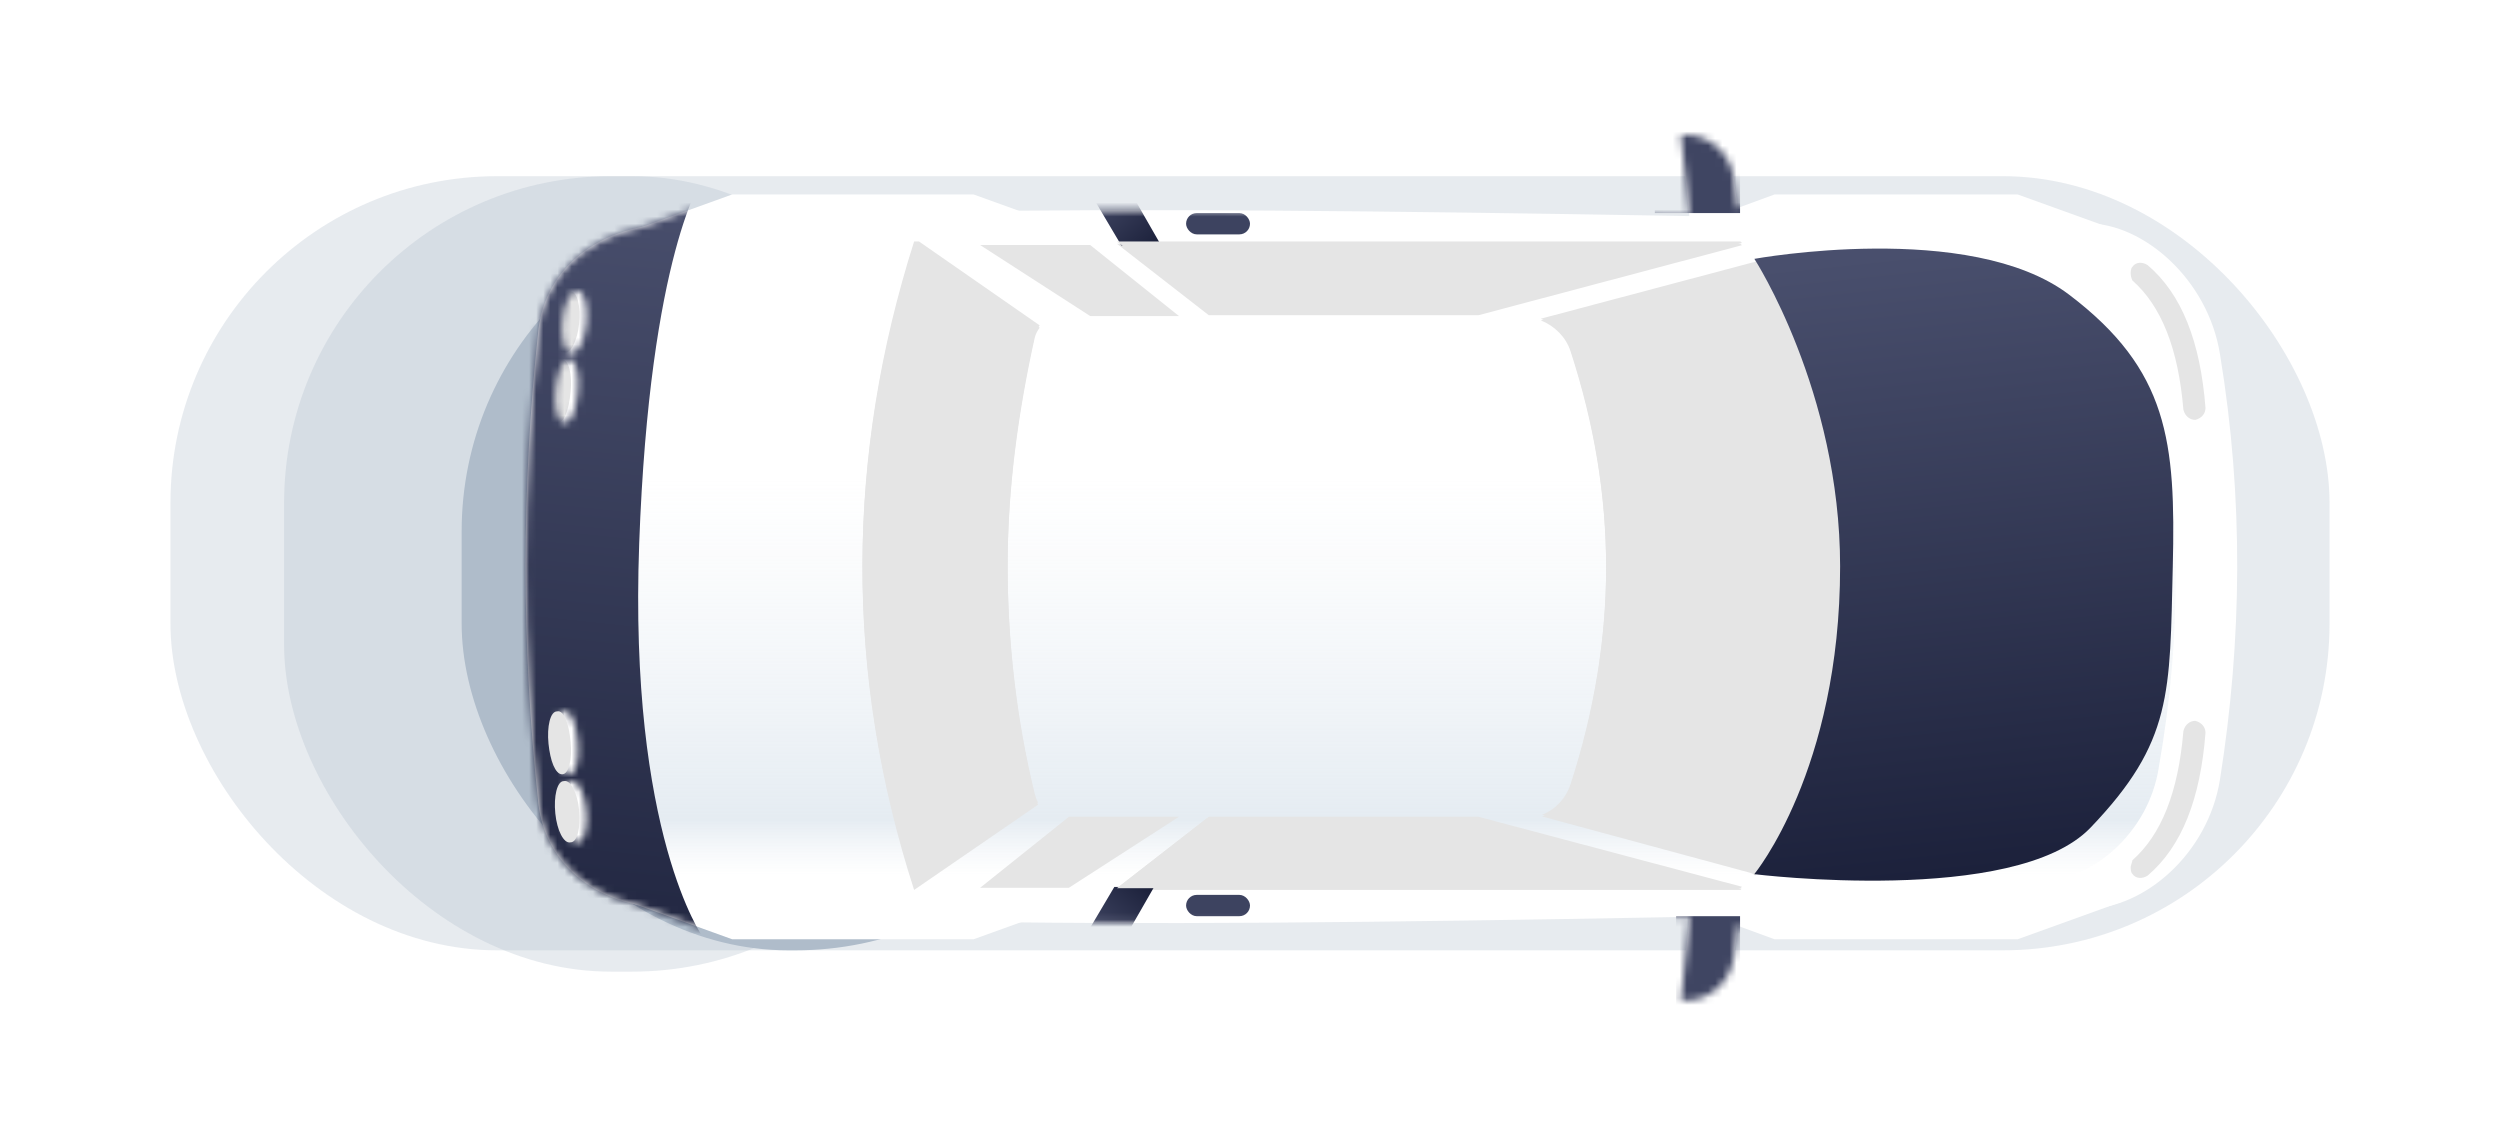
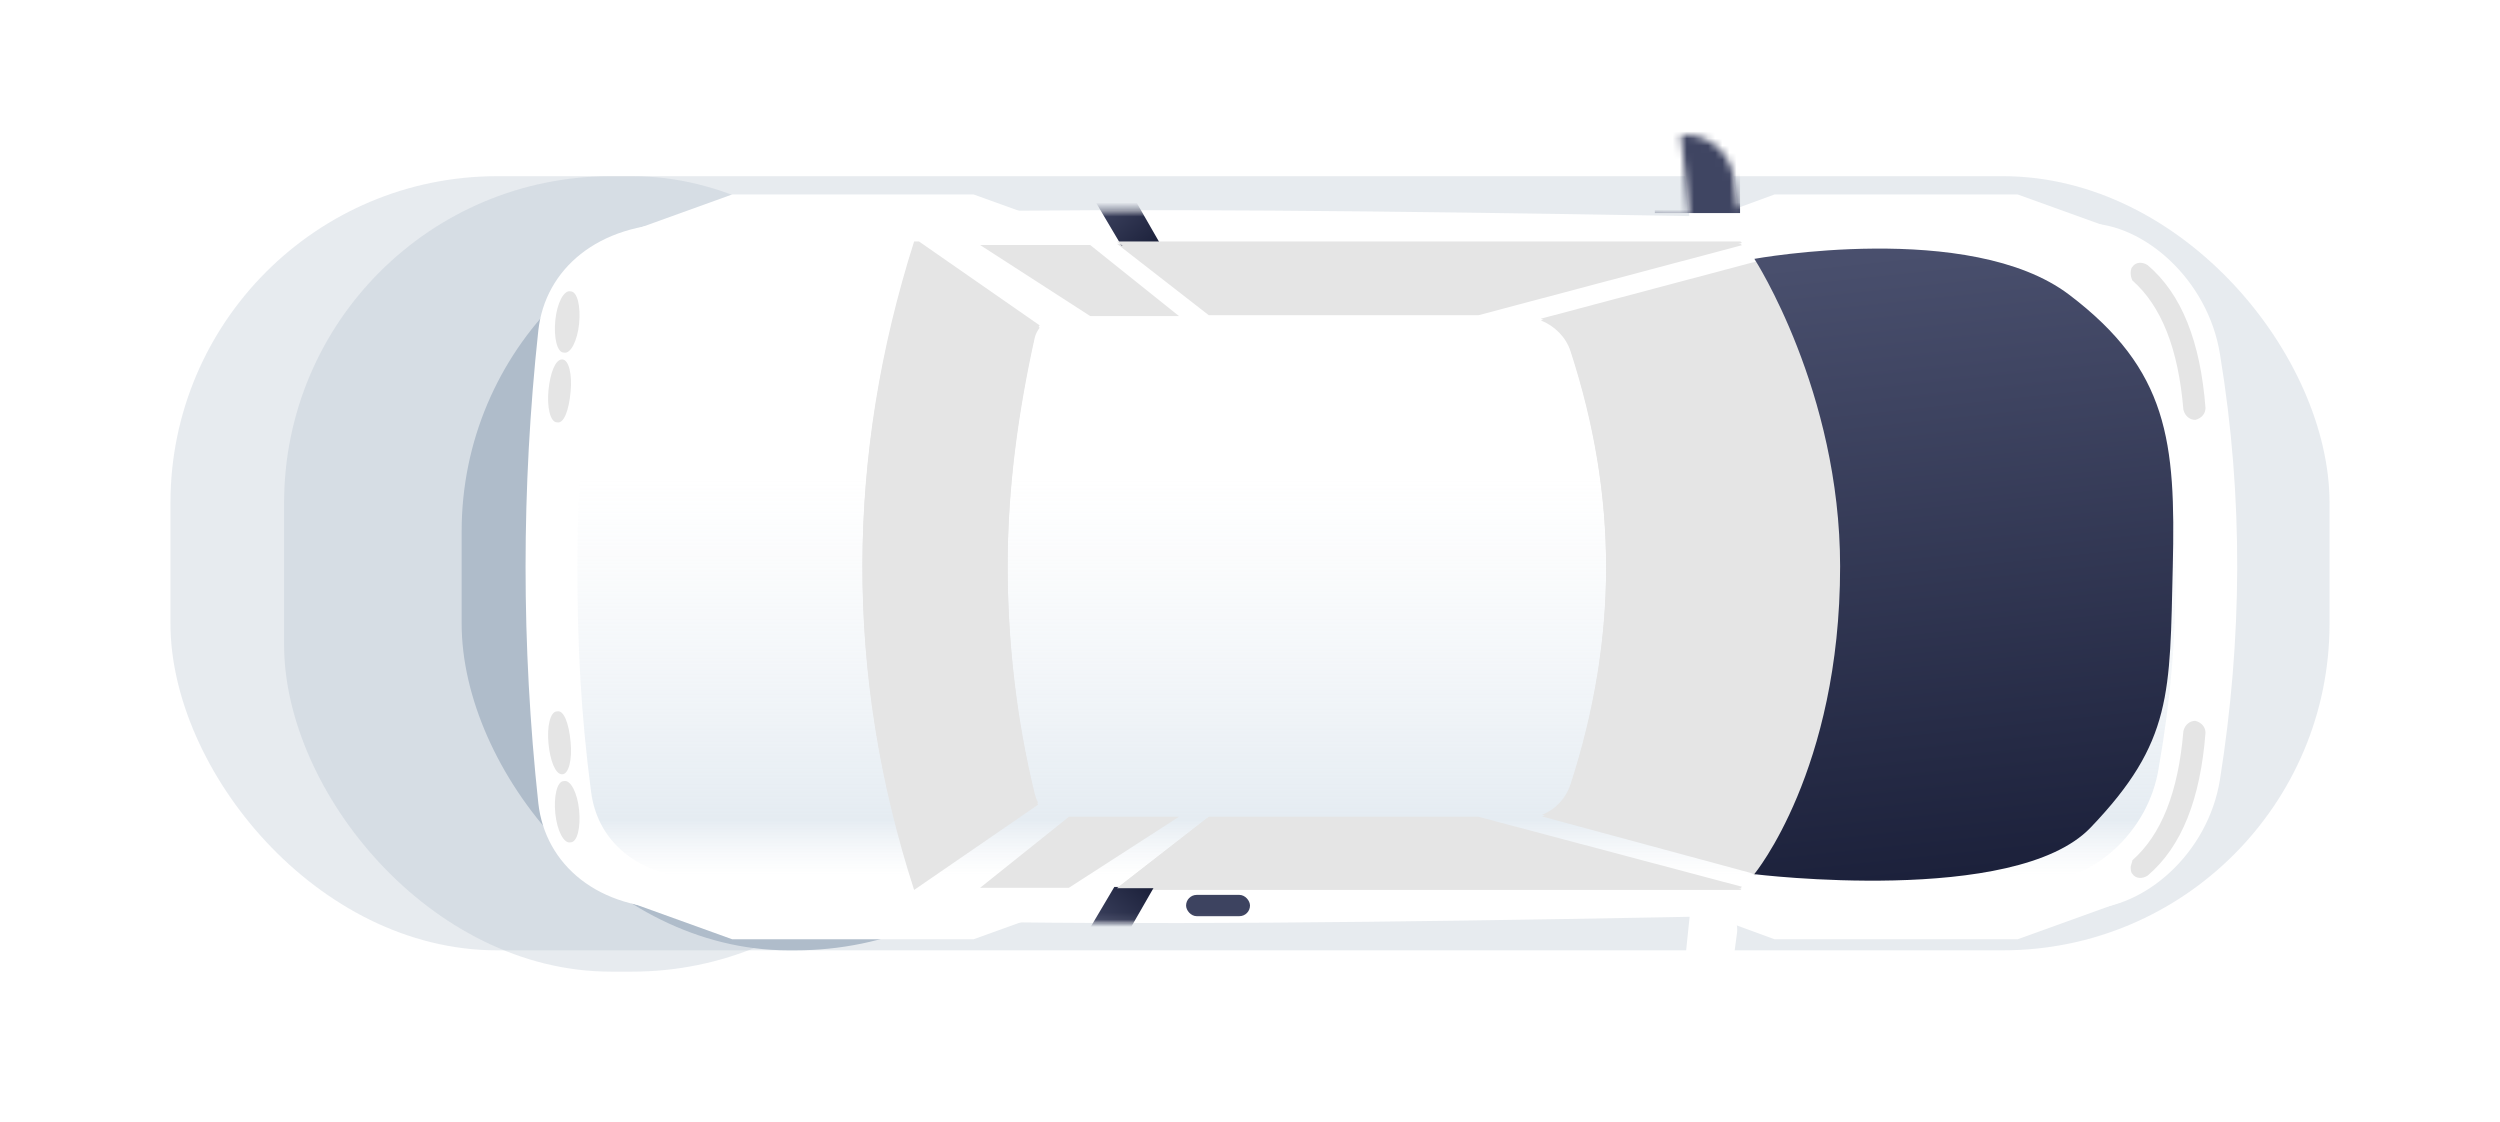
<svg xmlns="http://www.w3.org/2000/svg" width="352" height="158" viewBox="0 0 352 158" fill="none">
  <g opacity="0.3" filter="url(#filter0_f_3_241)">
    <rect x="24" y="24.807" width="304" height="109" rx="46" fill="#AFBCCA" />
  </g>
  <g opacity="0.3" filter="url(#filter1_f_3_241)">
    <rect x="40" y="24.807" width="95" height="112" rx="46" fill="#AFBCCA" />
  </g>
  <g filter="url(#filter2_f_3_241)">
    <rect x="65" y="28.807" width="93" height="105" rx="46" fill="#AFBCCA" />
  </g>
  <path d="M75.796 113.09C73.401 90.824 73.401 68.798 75.796 46.533C76.753 37.914 84.175 31.45 95.667 31.45C133.494 28.098 214.416 30.013 293.901 31.45C301.802 31.45 310.899 39.35 312.575 49.885C315.927 70.235 315.687 90.106 312.575 109.738C310.899 120.272 301.802 127.933 293.901 127.933C214.416 129.609 133.494 131.524 95.667 127.933C84.175 128.173 76.753 121.709 75.796 113.09Z" fill="white" />
  <path d="M81.3 79.814C81.3 68.801 82.019 59.224 83.216 48.451C84.173 40.789 90.638 36.001 100.214 36.001L114.339 34.565L232.131 34.565C247.932 34.086 271.394 34.565 288.153 36.001C294.378 36.001 302.518 42.465 303.955 52.042C305.63 61.858 306.349 70.477 306.349 80.293C306.349 90.109 305.63 98.488 303.954 108.065C302.518 117.402 294.378 123.866 288.153 123.866C273.31 125.542 249.608 125.781 232.131 125.302L114.339 125.302L100.214 123.866C90.638 123.866 84.173 119.078 83.216 111.416C81.779 100.403 81.3 90.827 81.3 79.814Z" fill="url(#paint0_linear_3_241)" />
  <path d="M235.485 32.648L249.85 27.381L284.086 27.381L298.69 32.648L235.485 32.648Z" fill="white" />
  <path d="M235.485 126.98L249.85 132.247L284.086 132.247L298.69 126.98L235.485 126.98Z" fill="white" />
  <path fill-rule="evenodd" clip-rule="evenodd" d="M129.395 34.324L146.384 46.137C146.077 46.55 145.84 47.012 145.702 47.494C143.308 58.268 141.872 69.041 141.872 79.815C141.872 90.349 143.069 101.362 145.702 112.136C145.809 112.563 145.964 112.954 146.16 113.305L128.711 125.301H128.707C118.891 94.896 119.13 64.49 128.707 34.324L129.395 34.324ZM156.962 125.301L245.062 125.301C245.113 125.25 245.164 125.199 245.215 125.147L208.624 115.248H169.887L156.962 125.301ZM247.119 123.049C248.646 121.224 250.04 119.196 251.3 117C261.839 98.636 263 68.565 254.046 48C252.215 43.794 249.961 39.987 247.277 36.758C247.124 36.882 246.941 36.958 246.739 36.958L216.949 44.873C218.839 45.618 220.447 47.159 221.118 49.17C224.469 59.465 226.145 69.52 226.145 79.815C226.145 89.87 224.469 100.165 221.118 110.46C220.457 112.441 218.999 113.967 217.137 114.723L246.496 122.666C246.736 122.746 246.95 122.88 247.119 123.049ZM245.262 34.526C245.195 34.459 245.129 34.391 245.062 34.324L157.265 34.324L170.196 44.382L208.169 44.382L245.262 34.526Z" fill="#E5E5E5" />
  <path d="M88.484 32.648L103.088 27.381L137.085 27.381L151.689 32.648L88.484 32.648Z" fill="white" />
  <path d="M88.484 126.98L103.088 132.247L137.085 132.247L151.689 126.98L88.484 126.98Z" fill="white" />
  <path d="M79.384 49.645C78.427 49.645 77.948 47.491 78.187 45.096C78.427 42.702 79.384 40.787 80.342 41.026C81.3 41.026 81.778 43.181 81.539 45.575C81.3 47.969 80.342 49.885 79.384 49.645Z" fill="#E5E5E5" />
  <path d="M78.427 59.465C77.469 59.465 76.99 57.31 77.229 54.916C77.469 52.522 78.187 50.606 79.145 50.606C80.102 50.606 80.581 52.761 80.342 55.155C80.102 57.789 79.384 59.704 78.427 59.465Z" fill="#E5E5E5" />
  <path d="M238.116 32.886L236.68 19L237.398 19C240.75 19 243.623 21.634 244.101 24.985L244.58 28.576C244.82 30.731 243.144 32.886 240.75 32.886L238.116 32.886Z" fill="white" />
  <path d="M238.116 126.979L236.68 140.865L237.398 140.865C240.75 140.865 243.623 138.232 244.101 134.88L244.58 131.289C244.82 129.134 243.144 126.979 240.75 126.979L238.116 126.979Z" fill="white" />
  <mask id="mask0_3_241" style="mask-type:alpha" maskUnits="userSpaceOnUse" x="74" y="19" width="241" height="122">
    <g style="mix-blend-mode:multiply">
-       <path fill-rule="evenodd" clip-rule="evenodd" d="M244.589 29.31L249.85 27.381L284.086 27.381L295.757 31.59C303.168 32.691 311.029 40.167 312.575 49.885C315.927 70.235 315.687 90.106 312.575 109.738C311.132 118.809 304.185 125.75 297.238 127.503L284.086 132.247L249.85 132.247L244.56 130.307C244.609 130.629 244.617 130.959 244.58 131.289L244.101 134.88C243.623 138.232 240.75 140.865 237.398 140.865H236.68L237.898 129.086C203.389 129.738 170.674 130.17 143.656 129.876L137.085 132.247L103.088 132.247L89.591 127.379C81.595 125.647 76.572 120.076 75.796 113.09C73.401 90.824 73.401 68.798 75.796 46.533C76.6 39.29 81.97 33.569 90.484 31.927L103.088 27.381L137.085 27.381L143.419 29.665C170.472 29.406 203.265 29.829 237.862 30.427L236.68 19H237.398C240.75 19 243.623 21.634 244.101 24.985L244.58 28.576C244.608 28.822 244.61 29.067 244.589 29.31ZM299.93 37.198C299.69 37.438 299.69 37.916 299.69 38.156C299.69 38.635 299.93 39.113 299.93 39.113C304 42.705 306.394 48.69 307.112 57.309C307.352 58.267 308.07 58.745 308.788 58.745C309.746 58.506 310.225 57.788 310.225 57.069C309.506 47.732 306.873 41.029 302.085 36.959C301.366 36.48 300.409 36.48 299.93 37.198ZM80.384 49.645C79.427 49.645 78.948 47.491 79.187 45.097C79.427 42.703 80.384 40.787 81.342 41.027C82.3 41.027 82.778 43.181 82.539 45.575C82.3 47.97 81.342 49.885 80.384 49.645ZM78.23 54.915C77.99 57.309 78.469 59.464 79.427 59.464C80.384 59.704 81.102 57.788 81.342 55.155C81.581 52.761 81.102 50.606 80.145 50.606C79.187 50.606 78.469 52.521 78.23 54.915ZM79.187 114.529C78.948 112.134 79.427 109.98 80.384 109.98C81.342 109.74 82.3 111.656 82.539 114.05C82.778 116.444 82.3 118.599 81.342 118.599C80.384 118.838 79.427 116.923 79.187 114.529ZM78.23 104.713C77.99 102.318 78.469 100.164 79.427 100.164C80.384 99.924 81.102 101.84 81.342 104.473C81.581 106.867 81.102 109.022 80.145 109.022C79.187 109.022 78.469 107.107 78.23 104.713ZM299.69 121.709C299.69 121.949 299.69 122.427 299.93 122.667C300.409 123.385 301.366 123.385 302.085 122.906C306.873 118.836 309.506 112.133 310.225 102.796C310.225 102.077 309.746 101.359 308.788 101.12C308.07 101.12 307.352 101.598 307.112 102.556C306.394 111.175 304 117.16 299.93 120.751C299.93 120.871 299.87 121.051 299.81 121.23C299.75 121.41 299.69 121.589 299.69 121.709Z" fill="url(#paint1_linear_3_241)" />
+       <path fill-rule="evenodd" clip-rule="evenodd" d="M244.589 29.31L249.85 27.381L284.086 27.381L295.757 31.59C303.168 32.691 311.029 40.167 312.575 49.885C315.927 70.235 315.687 90.106 312.575 109.738C311.132 118.809 304.185 125.75 297.238 127.503L284.086 132.247L249.85 132.247L244.56 130.307C244.609 130.629 244.617 130.959 244.58 131.289L244.101 134.88C243.623 138.232 240.75 140.865 237.398 140.865H236.68L237.898 129.086C203.389 129.738 170.674 130.17 143.656 129.876L137.085 132.247L103.088 132.247L89.591 127.379C81.595 125.647 76.572 120.076 75.796 113.09C73.401 90.824 73.401 68.798 75.796 46.533C76.6 39.29 81.97 33.569 90.484 31.927L103.088 27.381L137.085 27.381L143.419 29.665C170.472 29.406 203.265 29.829 237.862 30.427L236.68 19H237.398C240.75 19 243.623 21.634 244.101 24.985L244.58 28.576C244.608 28.822 244.61 29.067 244.589 29.31ZM299.93 37.198C299.69 37.438 299.69 37.916 299.69 38.156C299.69 38.635 299.93 39.113 299.93 39.113C304 42.705 306.394 48.69 307.112 57.309C307.352 58.267 308.07 58.745 308.788 58.745C309.746 58.506 310.225 57.788 310.225 57.069C309.506 47.732 306.873 41.029 302.085 36.959C301.366 36.48 300.409 36.48 299.93 37.198ZM80.384 49.645C79.427 49.645 78.948 47.491 79.187 45.097C82.3 41.027 82.778 43.181 82.539 45.575C82.3 47.97 81.342 49.885 80.384 49.645ZM78.23 54.915C77.99 57.309 78.469 59.464 79.427 59.464C80.384 59.704 81.102 57.788 81.342 55.155C81.581 52.761 81.102 50.606 80.145 50.606C79.187 50.606 78.469 52.521 78.23 54.915ZM79.187 114.529C78.948 112.134 79.427 109.98 80.384 109.98C81.342 109.74 82.3 111.656 82.539 114.05C82.778 116.444 82.3 118.599 81.342 118.599C80.384 118.838 79.427 116.923 79.187 114.529ZM78.23 104.713C77.99 102.318 78.469 100.164 79.427 100.164C80.384 99.924 81.102 101.84 81.342 104.473C81.581 106.867 81.102 109.022 80.145 109.022C79.187 109.022 78.469 107.107 78.23 104.713ZM299.69 121.709C299.69 121.949 299.69 122.427 299.93 122.667C300.409 123.385 301.366 123.385 302.085 122.906C306.873 118.836 309.506 112.133 310.225 102.796C310.225 102.077 309.746 101.359 308.788 101.12C308.07 101.12 307.352 101.598 307.112 102.556C306.394 111.175 304 117.16 299.93 120.751C299.93 120.871 299.87 121.051 299.81 121.23C299.75 121.41 299.69 121.589 299.69 121.709Z" fill="url(#paint1_linear_3_241)" />
    </g>
  </mask>
  <g mask="url(#mask0_3_241)">
-     <path d="M44 146.5L99 132C99 132 88.5 117.5 90 76.5C91.5 35.5 99 25 99 25L46 22.5L21 25L16.5 76.5L21 132L44 146.5Z" fill="url(#paint2_linear_3_241)" />
    <rect x="233" y="15" width="12" height="15" fill="#3F4562" />
    <path d="M152.801 25.971L157.104 23.424L163.5 34.576L157.896 34.576L152.801 25.971Z" fill="url(#paint3_linear_3_241)" />
    <path d="M151.801 133.486L156.104 136.033L162.5 124.881L156.896 124.881L151.801 133.486Z" fill="url(#paint4_linear_3_241)" />
-     <rect x="236" y="129" width="9" height="15" fill="#3F4562" />
-     <rect x="167" y="30" width="9" height="3" rx="1.5" fill="#3D4360" />
    <rect x="167" y="126" width="9" height="3" rx="1.5" fill="#3D4360" />
  </g>
  <path d="M79.384 109.98C78.427 109.98 77.948 112.135 78.187 114.529C78.427 116.923 79.384 118.838 80.342 118.599C81.3 118.599 81.778 116.444 81.539 114.05C81.3 111.656 80.342 109.74 79.384 109.98Z" fill="#E5E5E5" />
  <path d="M78.427 100.164C77.469 100.164 76.99 102.319 77.229 104.713C77.469 107.107 78.187 109.022 79.145 109.022C80.102 109.022 80.581 106.868 80.342 104.473C80.102 101.84 79.384 99.925 78.427 100.164Z" fill="#E5E5E5" />
  <path d="M146.384 45.812L129.395 34H128.707C119.13 64.166 118.891 94.572 128.707 124.977H128.711L146.16 112.981C145.964 112.63 145.809 112.239 145.702 111.812C143.069 101.038 141.872 90.025 141.872 79.491C141.872 68.717 143.308 57.944 145.702 47.17C145.84 46.688 146.077 46.226 146.384 45.812Z" fill="#E5E5E5" />
  <path d="M245.062 34C245.129 34.067 245.196 34.134 245.262 34.202L208.169 44.058L170.196 44.058L157.265 34L245.062 34Z" fill="#E5E5E5" />
  <path d="M245.062 125.058C245.129 124.991 245.196 124.923 245.262 124.856L208.169 115L170.196 115L157.265 125.058L245.062 125.058Z" fill="#E5E5E5" />
  <path d="M138 34.5H153.5L166 44.5H153.5L138 34.5Z" fill="#E5E5E5" />
  <path d="M166 115H150.5L138 125H150.5L166 115Z" fill="#E5E5E5" />
  <path d="M247.119 123.292C248.646 121.467 250.04 119.438 251.301 117.242C261.839 98.878 263 68.807 254.046 48.242C252.215 44.037 249.961 40.229 247.278 37C247.124 37.125 246.941 37.2 246.739 37.2L216.949 45.116C218.839 45.86 220.447 47.402 221.118 49.413C224.47 59.707 226.145 69.763 226.145 80.057C226.145 90.113 224.47 100.407 221.118 110.702C220.457 112.684 219 114.209 217.138 114.966L246.496 122.908C246.737 122.988 246.95 123.122 247.119 123.292Z" fill="#E5E5E5" />
  <path d="M294.344 116.534C283.725 127.616 247 123.082 247 123.082C247 123.082 259.088 108.475 259.088 79.764C259.088 55.079 247.015 36.447 247.015 36.447C247.015 36.447 277.366 30.916 291.322 41.484C305.323 52.086 306.35 62.206 305.928 79.764C305.499 97.612 305.928 104.446 294.344 116.534Z" fill="url(#paint5_linear_3_241)" />
  <path d="M300 38.531C300 38.291 300 37.812 300.239 37.573C300.718 36.855 301.676 36.855 302.394 37.334C307.182 41.404 309.816 48.107 310.534 57.444C310.534 58.163 310.055 58.881 309.098 59.12C308.379 59.12 307.661 58.642 307.422 57.684C306.704 49.065 304.309 43.08 300.239 39.488C300.239 39.488 300 39.01 300 38.531Z" fill="#E5E5E5" />
  <path d="M300 122.084C300 122.323 300 122.802 300.239 123.042C300.718 123.76 301.676 123.76 302.394 123.281C307.182 119.211 309.816 112.507 310.534 103.17C310.534 102.452 310.055 101.734 309.098 101.494C308.379 101.494 307.661 101.973 307.422 102.931C306.704 111.55 304.309 117.535 300.239 121.126C300.239 121.366 300 121.845 300 122.084Z" fill="#E5E5E5" />
  <defs>
    <filter id="filter0_f_3_241" x="0" y="0.807" width="352" height="157" filterUnits="userSpaceOnUse" color-interpolation-filters="sRGB">
      <feFlood flood-opacity="0" result="BackgroundImageFix" />
      <feBlend mode="normal" in="SourceGraphic" in2="BackgroundImageFix" result="shape" />
      <feGaussianBlur stdDeviation="12" result="effect1_foregroundBlur_3_241" />
    </filter>
    <filter id="filter1_f_3_241" x="21" y="5.807" width="133" height="150" filterUnits="userSpaceOnUse" color-interpolation-filters="sRGB">
      <feFlood flood-opacity="0" result="BackgroundImageFix" />
      <feBlend mode="normal" in="SourceGraphic" in2="BackgroundImageFix" result="shape" />
      <feGaussianBlur stdDeviation="9.5" result="effect1_foregroundBlur_3_241" />
    </filter>
    <filter id="filter2_f_3_241" x="46" y="9.807" width="131" height="143" filterUnits="userSpaceOnUse" color-interpolation-filters="sRGB">
      <feFlood flood-opacity="0" result="BackgroundImageFix" />
      <feBlend mode="normal" in="SourceGraphic" in2="BackgroundImageFix" result="shape" />
      <feGaussianBlur stdDeviation="9.5" result="effect1_foregroundBlur_3_241" />
    </filter>
    <linearGradient id="paint0_linear_3_241" x1="306" y1="133.307" x2="306" y2="60.307" gradientUnits="userSpaceOnUse">
      <stop offset="0.139" stop-color="#EFF3F7" stop-opacity="0" />
      <stop offset="0.245" stop-color="#E5ECF2" />
      <stop offset="0.904" stop-color="#EFF3F7" stop-opacity="0" />
    </linearGradient>
    <linearGradient id="paint1_linear_3_241" x1="183.59" y1="142.39" x2="179.233" y2="19.196" gradientUnits="userSpaceOnUse">
      <stop stop-color="#1B203A" />
      <stop offset="1" stop-color="#494F6D" />
    </linearGradient>
    <linearGradient id="paint2_linear_3_241" x1="61.485" y1="148.051" x2="74.533" y2="23.914" gradientUnits="userSpaceOnUse">
      <stop stop-color="#1B203A" />
      <stop offset="1" stop-color="#494F6D" />
    </linearGradient>
    <linearGradient id="paint3_linear_3_241" x1="161.389" y1="36.013" x2="153.018" y2="26.322" gradientUnits="userSpaceOnUse">
      <stop stop-color="#1B203A" />
      <stop offset="1" stop-color="#494F6D" />
    </linearGradient>
    <linearGradient id="paint4_linear_3_241" x1="160.389" y1="123.444" x2="152.018" y2="133.135" gradientUnits="userSpaceOnUse">
      <stop stop-color="#1B203A" />
      <stop offset="1" stop-color="#494F6D" />
    </linearGradient>
    <linearGradient id="paint5_linear_3_241" x1="273.829" y1="125.113" x2="264.431" y2="36.022" gradientUnits="userSpaceOnUse">
      <stop stop-color="#1B203A" />
      <stop offset="1" stop-color="#494F6D" />
    </linearGradient>
  </defs>
</svg>